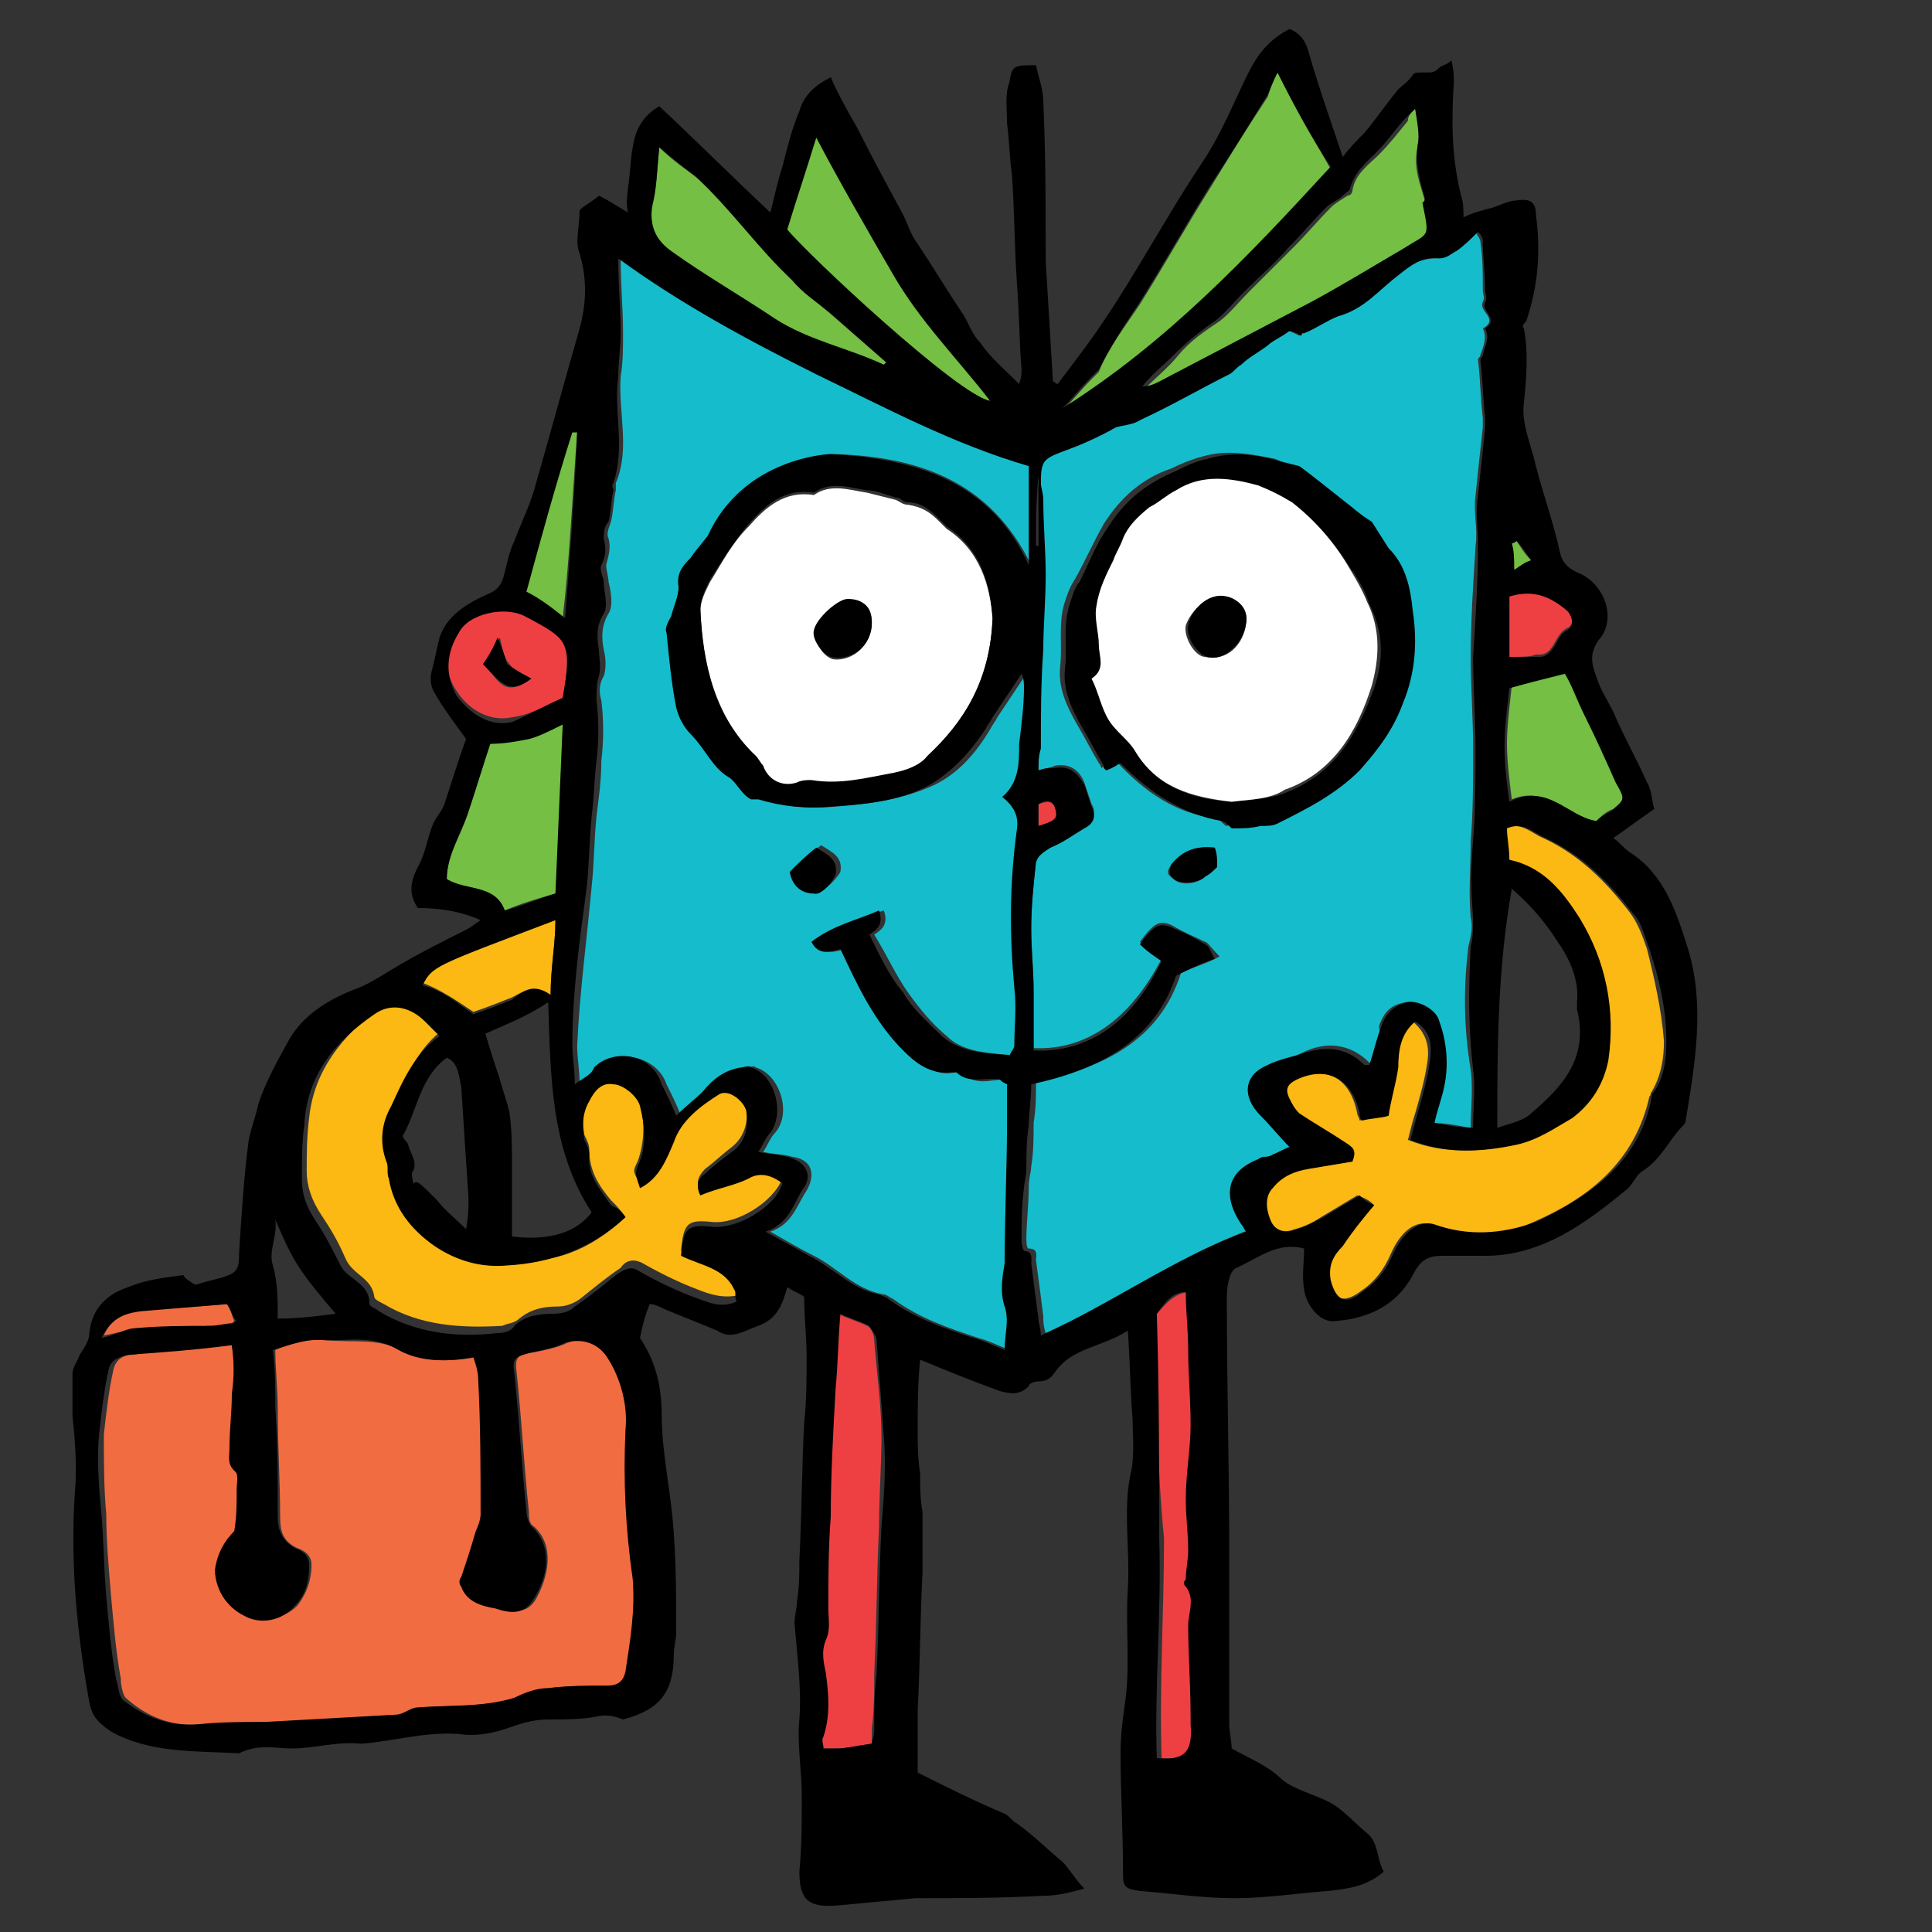
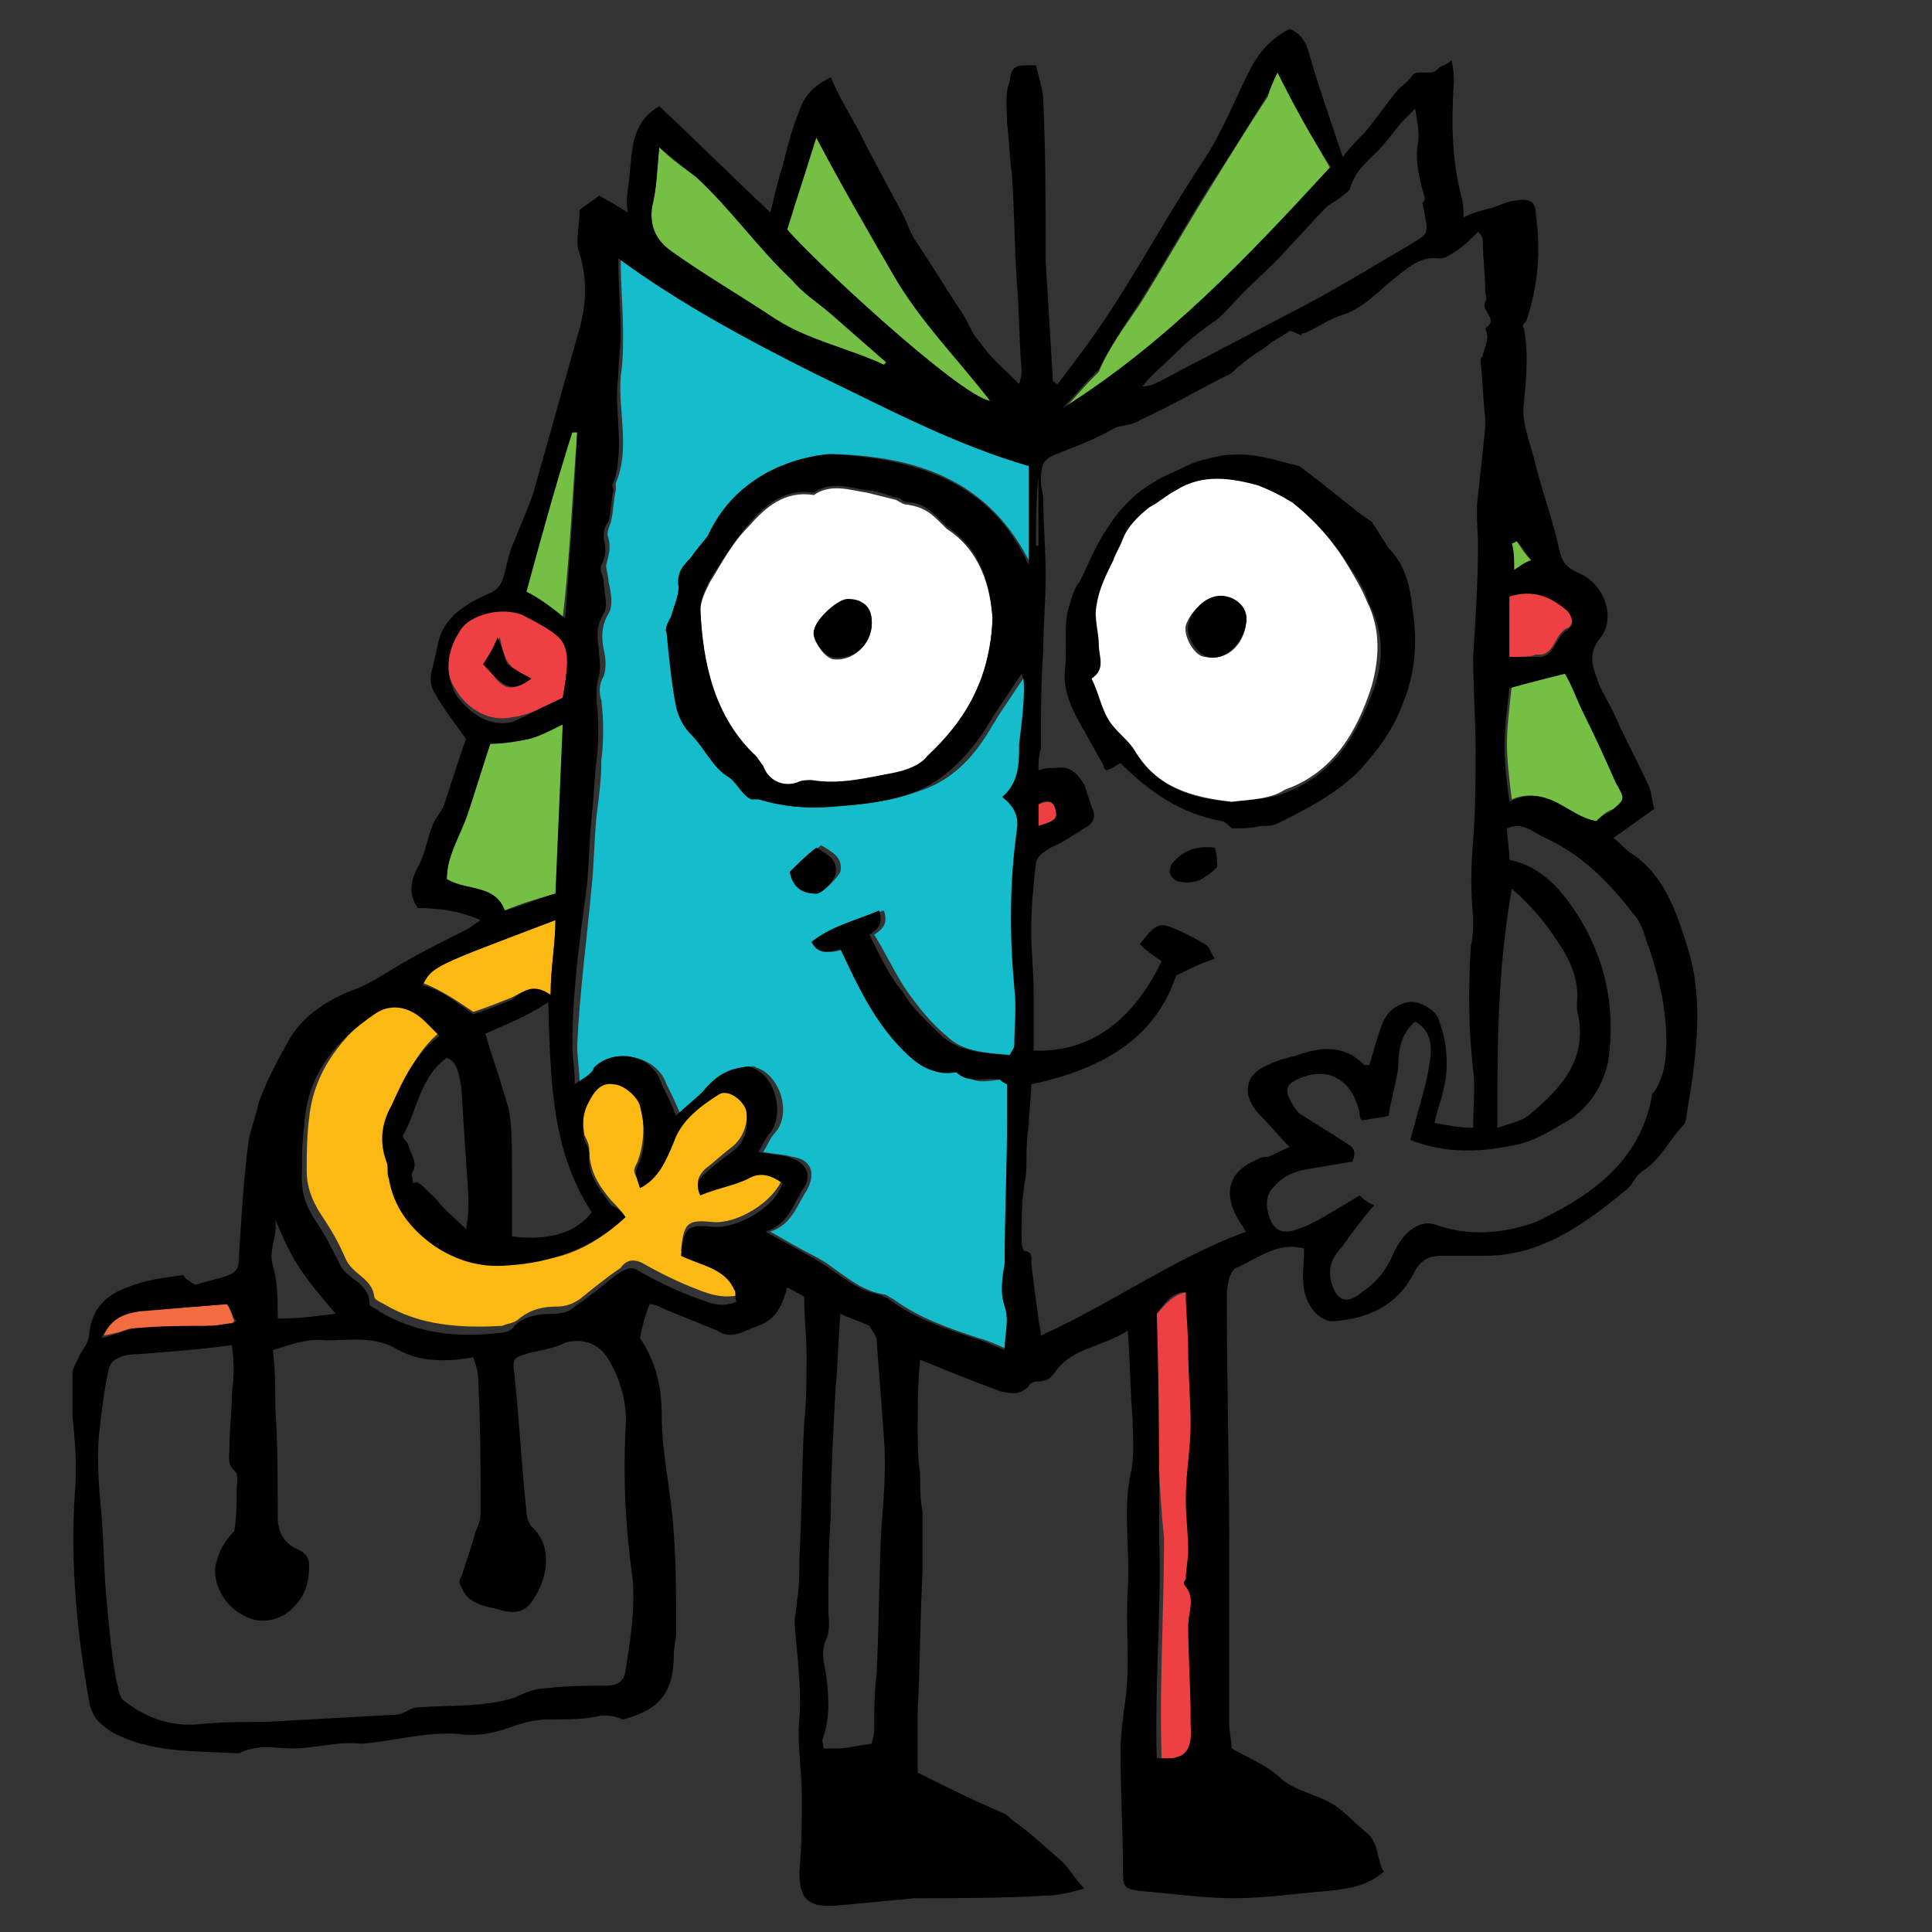
<svg xmlns="http://www.w3.org/2000/svg" version="1.1" id="Layer_1" x="0px" y="0px" viewBox="0 0 80 80" style="enable-background:new 0 0 80 80;" xml:space="preserve">
  <rect x="0" y="0" width="80" height="80" fill="#333333" stroke="none" />
  <style type="text/css">
	.st0{fill:#15BDCC;}
	.st1{fill:#F26C42;}
	.st2{fill:#FFFFFF;}
	.st3{fill:#FCB813;}
	.st4{fill:#74BF44;}
	.st5{fill:#EE4043;}
</style>
  <g>
-     <path class="st0" d="M43,31.9c0-0.3,0-0.6,0-0.9c0.1-1.4,0.1-2.7,0.1-4.1c0.1-1.1,0.1-2.1,0.1-3.1c0-1-0.1-2.1-0.1-3.1   c0-0.2-0.1-0.4-0.1-0.7c0-0.9,0.2-1.1,0.9-1.3c0.8-0.2,1.5-0.6,2.2-1c0.3-0.2,0.7-0.2,1-0.3c1.2-0.6,2.4-1.2,3.7-1.9   c0.2-0.1,0.3-0.2,0.5-0.4c0.4-0.3,0.8-0.5,1.1-0.8c0.3-0.2,0.6-0.4,0.9-0.6c0.1,0,0.3,0.1,0.5,0.2c0,0,0.1,0,0.1-0.1   c0.4-0.2,0.9-0.6,1.4-0.7c1.1-0.3,1.7-1.1,2.5-1.7c0.4-0.4,1-0.7,1.7-0.7c0.2,0,0.4-0.2,0.7-0.3c0.3-0.2,0.6-0.5,0.9-0.8   c0.1,0.2,0.2,0.3,0.2,0.4c0.1,0.7,0.1,1.3,0.1,2c0,0.2,0.1,0.3,0,0.5c-0.2,0.4,0.7,0.7,0,1.1c0.2,0.4,0,0.8-0.1,1.1   c0,0.1-0.1,0.1-0.1,0.2c0.1,0.8,0.1,1.6,0.2,2.4c0,0.1,0,0.3,0,0.4c-0.1,0.9-0.2,1.8-0.3,2.8c-0.1,0.7,0.1,1.4,0,2.1   c-0.1,1.6-0.2,3.1-0.2,4.6c0,1.3,0.1,2.6,0.1,3.8c0,1.3,0,2.6-0.1,3.8c0,1.1-0.1,2.1,0,3.2c0.1,0.4,0,0.8-0.1,1.2   c-0.2,1.7-0.2,3.3,0.1,5.1c0.1,0.8,0,1.6,0,2.4c-0.6-0.1-1-0.2-1.6-0.2c0.2-0.6,0.3-1,0.4-1.5c0.2-0.9,0.2-1.8-0.2-2.7   c-0.2-0.5-0.9-0.9-1.3-0.8c-0.6,0.1-0.9,0.4-1.1,1C57.2,43,57,43.5,56.9,44c-0.1,0-0.1,0-0.2,0c-0.8-0.8-1.8-0.9-2.8-0.4   c-0.4,0.2-0.8,0.3-1.2,0.4c-1,0.4-1.2,1.3-0.3,2.1c0.4,0.4,0.8,0.8,1.2,1.3c-0.3,0.1-0.6,0.3-0.9,0.4c-0.1,0.1-0.3,0.1-0.4,0.1   c-1.3,0.6-1.6,1.6-0.7,2.7c0.1,0.1,0.1,0.2,0.2,0.3c-3,1.1-5.6,3-8.5,4.3c-0.1-0.3-0.1-0.5-0.1-0.7c-0.1-0.8-0.2-1.6-0.3-2.3   c0-0.2,0.1-0.5-0.3-0.5c-0.1,0-0.1-0.3-0.1-0.4c0-0.7,0.1-1.4,0.1-2.2c0-0.3,0.1-0.6,0.1-0.8c0.1-0.6,0.1-1.2,0.1-1.8   c0.1-0.6,0.1-1.2,0.1-1.7c2.8-0.6,5.1-1.7,6-4.5c0.6-0.3,1.1-0.4,1.6-0.7C50.1,39.2,50,39,49.9,39c-0.4-0.2-0.9-0.4-1.4-0.7   c-0.5-0.2-0.7-0.1-1.3,0.7c0.3,0.2,0.6,0.4,0.9,0.7c-1.3,2.5-3.1,3.8-5.3,3.7c0-0.8,0-1.6,0-2.4c0-0.9-0.1-1.7-0.1-2.6   c0-0.9,0.1-1.8,0.2-2.8c0-0.3,0.3-0.5,0.6-0.6c0.5-0.3,0.9-0.6,1.4-0.8c0.4-0.2,0.5-0.6,0.3-0.9c-0.1-0.3-0.2-0.6-0.3-0.9   c-0.2-0.5-0.6-0.8-1.2-0.7C43.5,31.8,43.3,31.8,43,31.9z M57.4,22.8c-0.6-0.9-2.7-3-4.6-3.8c-1-0.2-2-0.4-3-0.1   c-0.4,0.1-0.9,0.3-1.3,0.5c-1.2,0.4-2.1,1.2-2.8,2.3c-0.4,0.7-0.8,1.6-1.2,2.3c-0.2,0.3-0.3,0.6-0.4,0.9c-0.3,0.9-0.1,1.8-0.2,2.7   s0.3,1.7,0.7,2.4c0.3,0.5,0.6,1.1,0.9,1.6c0.1,0.1,0.1,0.2,0.1,0.2c0.2-0.1,0.4-0.2,0.6-0.3c1.2,1.3,2.5,2.2,4.2,2.4   c0.2,0.1,0.3,0.3,0.4,0.3c0.4-0.1,0.8-0.1,1.2-0.1c0.2,0,0.5,0,0.7-0.1c1.3-0.5,2.4-1.1,3.4-2.2c0.8-0.8,1.4-1.8,1.8-2.8   c0.5-1.2,0.7-2.6,0.4-3.8C58.3,24.4,58.1,23.4,57.4,22.8z M50.3,35.1c-0.8-0.1-1.4,0.2-1.8,0.7c-0.2,0.3-0.2,0.4,0.1,0.6   c0.3,0.3,1,0.2,1.3-0.1c0.2-0.2,0.3-0.3,0.5-0.4C50.4,35.6,50.4,35.3,50.3,35.1z" />
    <path class="st0" d="M29.3,22.2c-0.2,0.3-0.5,0.6-0.7,0.9c-0.3,0.4-0.6,0.7-0.5,1.2c0,0.4-0.2,0.8-0.3,1.2c0.1,0.1,0,0.4,0,0.6   c0.1,1.1,0.3,2.1,0.4,3.1c0.1,0.4,0.3,0.9,0.6,1.1c0.6,0.5,0.8,1.3,1.6,1.8c0.3,0.2,0.5,0.7,0.9,0.9c0.2,0,0.2,0,0.3,0.1   c0.9,0.3,2,0.4,3,0.3c1.4-0.1,2.8-0.3,4.1-0.9c1-0.5,1.7-1.3,2.3-2.3c0.1-0.2,0.2-0.3,0.3-0.5c0.4-0.6,0.8-1.2,1.2-1.8   c0,0.2,0.1,0.4,0.1,0.6c-0.1,0.8-0.1,1.6-0.2,2.3c-0.1,0.8,0,1.6-0.7,2.2c0.6,0.4,0.7,0.9,0.6,1.4c-0.3,2.2-0.3,4.3-0.1,6.5   c0.1,0.8,0.1,1.6,0,2.4c0,0.1-0.1,0.3-0.2,0.4c-1-0.1-2.1-0.1-2.8-0.8c-0.6-0.5-1.1-1.1-1.6-1.8c-0.5-0.7-0.9-1.6-1.4-2.4   c0.3-0.2,0.6-0.4,0.4-1c-1,0.3-2,0.7-2.8,1.3c0.3,0.6,0.8,0.4,1.2,0.3c0.7,1.6,1.4,3,2.6,4.2c0.6,0.6,1.1,1.1,2,0.9   c0.1,0,0.2-0.1,0.2,0c0.6,0.6,1.2,0.3,1.8,0.3c0.1,0,0.2,0.1,0.3,0.2c0,0.4,0,0.9,0,1.4c0,2-0.1,4-0.1,6c0,0.6-0.1,1.3,0,1.8   c0.2,0.6,0.1,1.1,0,1.8c-0.5-0.2-0.9-0.4-1.3-0.5c-1.2-0.4-2.4-0.8-3.5-1.6c-0.2-0.1-0.3-0.2-0.4-0.2c-1.2-0.2-1.9-1.1-2.9-1.6   c-0.6-0.3-1.1-0.6-1.8-1c0.9-0.3,1.1-1.1,1.5-1.7c0.4-0.7,0.2-1.3-0.6-1.4c-0.3-0.1-0.7-0.1-1.2-0.2c0.2-0.3,0.3-0.6,0.5-0.8   c0.7-0.8,0.2-2.4-0.8-2.7c-0.1-0.1-0.3,0-0.4,0c-0.7,0.1-1.2,0.6-1.6,1c-0.3,0.3-0.7,0.6-1.1,1c-0.2-0.5-0.4-0.9-0.6-1.3   c-0.4-1.2-2.1-1.5-2.8-0.7c-0.2,0.2-0.5,0.4-0.8,0.7c0-0.6-0.1-1.1-0.1-1.6c0.1-2.2,0.4-4.4,0.6-6.6c0.1-0.9,0.1-1.9,0.2-2.9   c0.1-0.8,0.2-1.5,0.2-2.3c0.1-0.8,0.1-1.7,0-2.5c-0.1-0.3-0.1-0.7,0.1-1c0.1-0.3,0.1-0.7,0-1.1c-0.1-0.5-0.1-1,0.2-1.5   c0.2-0.3,0.1-0.9,0-1.3c0-0.2-0.1-0.5-0.1-0.7c0.1-0.4,0.2-0.7,0.1-1.1c-0.1-0.2,0-0.4,0.1-0.7c0.1-0.4,0.1-0.9,0.2-1.3   c0-0.1,0-0.2,0-0.3c0.6-1.4,0.1-2.9,0.2-4.4c0.1-0.6,0.1-1.2,0.1-1.8c0-1-0.1-2-0.1-3.1c2.6,1.9,5.3,3.4,8.2,4.8   c2.8,1.4,5.7,2.8,8.8,3.8c0,1.3,0,2.7,0,4.1c-1.7-3.5-4.7-4.5-8.2-4.6 M32.9,36c0.1,0.7,0.5,0.9,1,0.9c0.3,0,0.8-0.6,0.9-0.8   c0.1-0.6-0.3-0.8-0.8-1.1C33.6,35.3,33.2,35.7,32.9,36z" />
-     <path class="st1" d="M9.6,55.7c0.1,0.7,0.1,1.4,0.1,2.1c0,0.8-0.1,1.5-0.1,2.3c0,0.3-0.1,0.6,0.2,0.9c0.2,0.2,0.1,0.6,0.1,0.8   c0,0.6-0.1,1.1-0.1,1.7C9.4,63.8,9,64.3,9,65c-0.1,0.8,0.3,1.5,1.2,1.9c0.7,0.3,1.6,0.1,2.1-0.4c0.4-0.5,0.6-1.1,0.6-1.7   c0-0.4-0.3-0.6-0.6-0.7c-0.6-0.3-0.7-0.7-0.7-1.3c0-1.5-0.1-2.9-0.1-4.5c0-0.8-0.1-1.6-0.1-2.4c0.7-0.3,1.4-0.5,2.2-0.4   c1,0.1,2-0.1,3,0.4c0.9,0.5,2,0.5,3.1,0.3c0.1,0.3,0.2,0.7,0.2,0.9c0.1,1.8,0.1,3.7,0.1,5.6c0,0.2-0.1,0.5-0.2,0.7   c-0.2,0.6-0.4,1.2-0.6,1.9c-0.1,0.1-0.1,0.3,0,0.4c0.2,0.7,0.8,0.8,1.4,0.9c0.6,0.1,1.2,0.3,1.6-0.4c0.5-0.9,0.8-2.2-0.1-3   c-0.2-0.1-0.2-0.4-0.2-0.6c-0.2-1.9-0.3-3.8-0.5-5.7c-0.1-0.7,0-0.8,0.7-0.9c0.5-0.1,1-0.2,1.4-0.4c0.8-0.3,1.4-0.1,1.8,0.7   c0.5,0.9,0.7,1.9,0.7,2.9c-0.1,2.1,0.1,4.1,0.3,6.2c0.2,1.3,0,2.6-0.3,3.8c-0.1,0.4-0.4,0.6-0.8,0.6c-0.8,0-1.6,0-2.4,0.1   c-0.4,0.1-0.9,0.3-1.4,0.4c-1.3,0.4-2.6,0.3-4,0.4c-0.4,0.1-0.6,0.3-0.9,0.3c-1.8,0.1-3.6,0.3-5.4,0.3c-0.9,0.1-1.9,0.1-2.8,0.1   c-1.2,0.1-2.2-0.3-3.1-1.1C5.1,70.2,5,69.8,5,69.5c-0.2-1.1-0.3-2.3-0.4-3.4c-0.1-1.2-0.2-2.3-0.2-3.4c-0.1-1.1-0.1-2.2-0.1-3.3   c0.1-0.9,0.2-1.8,0.4-2.7c0.1-0.4,0.4-0.6,0.8-0.6C6.7,55.9,8.1,55.8,9.6,55.7z" />
    <path class="st2" d="M41.1,25.6c-0.1,2.6-1.2,4.3-2.7,5.8c-0.3,0.3-0.9,0.6-1.4,0.7c-1.1,0.2-2.3,0.6-3.4,0.3   c-0.2,0-0.4,0.1-0.6,0.1c-0.6,0.2-1.2-0.1-1.4-0.7c-0.1-0.2-0.2-0.3-0.3-0.4c-1.7-1.7-2.2-3.8-2.3-6.1c0-0.4,0.2-0.8,0.4-1.2   c0.5-0.8,0.9-1.6,1.6-2.3c0.7-0.8,1.5-1.5,2.7-1.3c0.7-0.5,1.5-0.2,2.2-0.1c0.4,0.1,0.8,0.2,1.2,0.3c0.2,0.1,0.3,0.2,0.5,0.2   c0.6,0.1,0.9,0.3,1.3,0.7c0.1,0.1,0.2,0.2,0.3,0.3C40.6,22.8,41,24.3,41.1,25.6z M36.1,25.8c0-0.7-0.3-0.9-0.9-0.9   c-0.5,0-1.4,0.8-1.4,1.3c-0.1,0.4,0.3,1,0.7,1.1C35.3,27.4,36.1,26.7,36.1,25.8z" />
    <path class="st3" d="M25.9,50.4c-0.2-0.3-0.4-0.5-0.6-0.7c-0.5-0.6-0.9-1.2-0.9-2.1c0-0.2-0.1-0.4-0.2-0.6   c-0.1-0.6-0.1-1.1,0.2-1.6c0.2-0.3,0.5-0.7,1-0.7c0.4,0.1,1,0.5,1.1,0.9c0.2,0.8,0.2,1.7-0.1,2.5c-0.2,0.4-0.2,0.4,0.1,0.9   c0.8-0.4,1.1-1.2,1.4-1.9c0.4-0.9,1.2-1.5,1.9-2c0.4-0.2,1,0.2,1.1,0.7c0.1,0.7-0.1,1.3-0.6,1.7c-0.4,0.3-0.7,0.6-1.1,0.9   c-0.3,0.3-0.4,0.6-0.2,0.9c0.7-0.2,1.4-0.4,2-0.7c0.6-0.3,1-0.1,1.4,0.2c-0.4,1-1.9,1.9-2.9,1.8c-1-0.1-1.2,0-1.3,1.2   c0.8,0.3,1.8,0.4,2.4,1.3c0.1,0.1,0.1,0.3,0.1,0.5c-0.7,0.2-1.3,0-1.8-0.2c-0.8-0.3-1.6-0.7-2.3-1.1c-0.4-0.2-0.7-0.1-0.9,0.2   c-0.6,0.4-1.2,0.9-1.7,1.3c-0.3,0.2-0.6,0.3-0.9,0.3c-0.6,0-1.1,0.1-1.6,0.5c-0.2,0.2-0.5,0.2-0.7,0.3c-1.7,0.1-3.4,0-4.9-0.9   c-0.2-0.1-0.4-0.2-0.4-0.3c-0.1-0.8-0.9-0.9-1.2-1.6s-0.6-1.2-1-1.8c-0.4-0.6-0.6-1.2-0.6-1.8c0-0.7,0-1.4,0.1-2.2   c0.2-2,1.4-3.4,2.9-4.6c0.6-0.4,1.5-0.3,2.1,0.3c0.2,0.2,0.3,0.4,0.6,0.6c-1,0.7-1.5,1.8-2,2.9c-0.3,0.8-0.5,1.6-0.2,2.3   c0.1,0.2,0.1,0.4,0.1,0.7c0.2,1.3,0.9,2.2,1.9,2.8c0.9,0.6,1.9,0.9,3,0.8C22.8,52.4,24.4,51.8,25.9,50.4z" />
-     <path class="st3" d="M56.9,49.9c-0.2-0.2-0.4-0.3-0.7-0.4c-0.5,0.3-1,0.6-1.5,0.9c-0.3,0.2-0.7,0.4-1.1,0.5c-0.5,0.2-0.8,0-1.1-0.4   c-0.3-0.4-0.2-0.9,0.1-1.3c0.4-0.4,0.9-0.7,1.5-0.8c0.6-0.1,1.2-0.2,1.8-0.3c0.2-0.4-0.1-0.6-0.3-0.8c-0.7-0.4-1.3-0.8-1.9-1.2   c-0.2-0.1-0.3-0.3-0.4-0.6c-0.2-0.4-0.1-0.7,0.3-0.8c1.3-0.6,2.3-0.1,2.6,1.4c0,0.1,0.1,0.2,0.1,0.3c0.3-0.1,0.7-0.1,1.1-0.2   c0.2-0.6,0.3-1.3,0.4-2c0.1-0.7,0.1-1.4,0.7-1.9c0.6,0.5,0.7,1.1,0.6,1.7c-0.1,0.7-0.3,1.4-0.5,2.1c-0.1,0.3-0.2,0.7-0.3,1.1   c1.5,0.6,2.9,0.5,4.4,0.2c0.9-0.2,1.6-0.7,2.3-1.1c0.8-0.5,1.3-1.4,1.5-2.4c0.4-2.1,0-4.1-1.2-5.9c-0.7-1.1-1.4-2.1-2.9-2.4   c0-0.4-0.1-0.8-0.1-1.3c0.7-0.3,1.1,0.2,1.6,0.4c1.5,0.7,2.6,1.8,3.6,3.1c0.3,0.4,0.5,0.9,0.7,1.5c0.3,1.2,0.6,2.5,0.7,3.8   c0,0.7-0.1,1.4-0.5,2.1c-0.1,0.1,0,0.1-0.1,0.2c-0.6,2.7-2.5,4.2-4.8,5.2c-1.3,0.6-2.7,0.6-4.2,0.1c-0.7-0.2-1.3,0.3-1.7,1.2   c-0.3,0.7-0.7,1.2-1.3,1.6c-0.7,0.5-1.1,0.3-1.3-0.5c-0.1-0.6,0.1-1,0.4-1.4C56,51,56.4,50.5,56.9,49.9z" />
    <path class="st4" d="M52.9,3c0.7,1.4,1.4,2.6,2.2,4c-3.3,3.7-6.7,7.3-11.1,10c0.4-0.4,0.8-0.9,1.2-1.3c0.1-0.1,0.2-0.2,0.3-0.3   c0.4-1,1.1-1.9,1.7-2.8c1-1.6,1.9-3.2,2.9-4.8c0.8-1.3,1.6-2.6,2.4-3.8C52.6,3.7,52.6,3.5,52.9,3z" />
-     <path class="st5" d="M36.1,72.2c-0.6,0.1-1.1,0.2-1.5,0.2c-0.2,0-0.4,0-0.6,0c0-0.2-0.1-0.3,0-0.5c0.3-0.8,0.2-1.7,0.1-2.6   c-0.1-0.4-0.1-0.9,0-1.4c0.1-0.4,0-0.8,0.1-1.3c0.1-1.3,0.1-2.6,0.1-3.8c0.1-1.8,0.1-3.6,0.2-5.3c0.1-1,0.1-2,0.2-3.1   c0.4,0.2,0.8,0.3,1.2,0.5c0.2,0.1,0.3,0.4,0.3,0.6c0.1,1.3,0.3,2.7,0.3,4c0,1.2-0.1,2.4-0.1,3.7c-0.1,2.1-0.1,4.1-0.2,6.1   c0,0.8,0,1.5-0.1,2.3C36.1,71.8,36.1,72.1,36.1,72.2z" />
-     <path class="st4" d="M58.6,4.5c0.1,0.7,0.2,1.2,0.1,1.6c-0.2,0.8,0.1,1.5,0.3,2.2c0,0.1,0.1,0.1,0.1,0.2c0.3,1.5,0.4,1.2-0.8,1.9   c-1.3,0.7-2.6,1.6-3.8,2.2c-2.1,1.1-4.2,2.2-6.3,3.3C47.9,16,47.7,16,47.5,16c0.4-0.4,0.9-0.8,1.3-1.3c0.5-0.6,1.1-1,1.7-1.4   c0.4-0.3,0.8-0.8,1.2-1.2c0.6-0.6,1.3-1.3,1.9-1.9c0.5-0.5,1-1.1,1.5-1.6c0.2-0.2,0.4-0.3,0.7-0.5C55.9,8.1,56,8,56,7.9   c0.1-0.7,0.7-1.1,1.1-1.5c0.4-0.4,0.8-0.9,1.2-1.4C58.3,4.8,58.4,4.7,58.6,4.5z" />
    <path class="st5" d="M47.9,54.4c0.3-0.3,0.7-0.9,1.4-0.9c0,0.8,0,1.6,0.1,2.4c0.1,1.1,0.1,2.1,0.1,3.1c0,1.1-0.1,2.1-0.2,3.1   c0,0.7,0.1,1.4,0.1,2.1c0,0.4-0.1,0.8-0.1,1.2c0,0.1-0.1,0.3,0,0.3c0.4,0.5,0.1,1.1,0.1,1.6c0,1.3,0,2.6,0.1,3.8c0,0.1,0,0.2,0,0.3   c0.1,1.2-0.3,1.5-1.4,1.4c-0.1-3,0.1-6.1,0.1-9.1C47.9,60.7,47.9,57.6,47.9,54.4z" />
    <path class="st4" d="M23,37c-0.7,0.2-1.4,0.4-2.1,0.7c-0.4-1.1-1.6-0.8-2.4-1.3c0-1,0.6-1.8,0.9-2.8c0.3-0.9,0.6-1.9,0.9-2.8   c0.5-0.1,1.1-0.1,1.6-0.2c0.4-0.1,0.9-0.4,1.4-0.6C23.3,32.3,23.2,34.6,23,37z" />
    <path class="st4" d="M27.3,6.1c0.6,0.6,1.1,0.9,1.6,1.3c1.4,1.3,2.6,2.9,4,4.3c0.5,0.4,1,0.9,1.5,1.3c0.8,0.7,1.6,1.4,2.4,2.1   c-0.1,0.1-0.1,0.1-0.1,0.1c-1.4-0.7-3.1-1-4.5-1.9c-1.4-0.9-2.9-1.8-4.3-2.8C27.1,10,26.9,9.4,27,8.6C27.2,7.8,27.2,7.1,27.3,6.1z" />
    <path class="st4" d="M41,16.6c-1.3-0.2-7.6-6.1-8.5-7.1C33,8.2,33.4,7,33.8,5.6c1.1,1.9,2.2,3.8,3.2,5.7   C38.1,13.3,39.7,14.8,41,16.6z" />
    <path class="st4" d="M66.1,34c-1.2-0.2-2.1-1.5-3.5-0.9c-0.1-0.8-0.2-1.6-0.2-2.3c0-0.7,0.1-1.5,0.2-2.4c0.7-0.2,1.4-0.3,2.3-0.6   c0.3,0.6,0.5,1.2,0.8,1.7c0.4,0.9,0.8,1.8,1.3,2.8c0.3,0.7,0.4,0.7-0.2,1.2C66.5,33.6,66.3,33.8,66.1,34z" />
    <path class="st5" d="M23.3,28.9c-0.7,0.3-1.3,0.7-2.1,0.8c-0.9,0.2-1.8-0.3-2.3-1.1c-0.6-0.9-0.4-1.7,0.1-2.6   c0.4-0.8,1.9-1.1,2.7-0.7C23.5,26.4,23.7,26.6,23.3,28.9z M22,28.1c-0.3-0.2-0.7-0.3-0.9-0.6c-0.2-0.2-0.3-0.6-0.4-1.1   c-0.3,0.4-0.4,0.8-0.6,1.1C20.8,28.6,21.1,28.7,22,28.1z" />
    <path class="st3" d="M22.8,41.2c-0.7-0.5-1.2-0.1-1.6,0.1c-0.5,0.2-1,0.4-1.6,0.6c-0.6-0.4-1.3-0.9-2.1-1.2C17.9,40,18,40,23,38.1   C23,39.1,22.8,40,22.8,41.2z" />
    <path class="st4" d="M23.9,17.9c-0.2,2.6-0.3,5.1-0.6,7.7c-0.6-0.3-1.1-0.7-1.6-1.1c0.7-2.2,1.3-4.4,1.9-6.6   C23.8,17.9,23.9,17.9,23.9,17.9z" />
    <path class="st5" d="M62.5,27.2c0-0.9,0-1.7,0-2.6c1-0.3,1.8-0.1,2.4,0.6c0.1,0.1,0.2,0.3,0.2,0.5c0,0.1-0.1,0.3-0.2,0.3   c-0.6,0.3-0.5,1.2-1.3,1.1C63.4,27.2,63,27.2,62.5,27.2z" />
    <path class="st1" d="M9.4,54c0.2,0.3,0.2,0.5,0.3,0.7c-0.1,0.1-0.1,0.1-0.2,0.1c-0.3,0.1-0.6,0.1-0.9,0.1C7.6,55,6.6,55,5.6,55   c-0.4,0.1-0.8,0.2-1.3,0.3c0.3-0.7,0.9-1,1.6-1.1C7,54.2,8.2,54.1,9.4,54z" />
    <path class="st5" d="M43,34.2c0-0.3,0-0.6,0-0.9c0.3-0.1,0.6-0.2,0.7,0.2C43.9,33.8,43.7,34,43,34.2z" />
    <path class="st4" d="M62.8,22.4c0.2,0.3,0.3,0.5,0.6,0.8c-0.2,0.1-0.3,0.2-0.7,0.4c-0.1-0.4-0.1-0.8-0.1-1.1   C62.7,22.4,62.8,22.4,62.8,22.4z" />
    <path d="M53.8,19.3c0.3,0.2,1.8,1.4,1.8,1.4c0.4,0.3,0.7,0.6,1.2,0.9l0.7,1.1c0.7,0.7,0.9,1.6,1,2.6c0.2,1.3,0.1,2.6-0.4,3.8   c-0.4,1.1-1,1.9-1.8,2.8c-1,1-2.2,1.6-3.4,2.2c-0.2,0.1-0.4,0.1-0.7,0.1c-0.4,0.1-0.7,0.1-1.2,0.1c-0.1-0.1-0.3-0.3-0.4-0.3   c-1.7-0.3-3-1.2-4.2-2.4c-0.2,0.1-0.3,0.2-0.6,0.3c-0.1-0.1-0.1-0.1-0.1-0.2c-0.3-0.5-0.6-1.1-0.9-1.6c-0.4-0.7-0.8-1.5-0.7-2.4   c0.1-0.9-0.1-1.8,0.2-2.7c0.1-0.3,0.2-0.7,0.4-0.9c0.4-0.8,0.7-1.6,1.2-2.3c0.7-1.1,1.6-1.8,2.8-2.3c0.4-0.2,0.8-0.4,1.3-0.5   c1-0.3,2-0.2,3,0.1L53.8,19.3z M51,33.2c0.8-0.1,1.6-0.1,2.3-0.4c2-0.8,2.9-2.4,3.6-4.3c0.4-1.2,0.4-2.3-0.2-3.5   c-0.2-0.6-0.5-1.1-0.8-1.5c-0.6-1-1.4-1.9-2.3-2.6c-0.4-0.3-0.9-0.6-1.4-0.7c-1.2-0.4-2.3-0.6-3.4,0.2c-0.4,0.2-0.7,0.5-1.1,0.7   c-0.5,0.3-0.8,0.7-1.1,1.3c-0.2,0.3-0.3,0.6-0.4,0.9c-0.3,0.7-0.6,1.3-0.7,1.9c-0.1,0.5,0.1,1.1,0.1,1.6c0,0.5,0.2,1.1-0.3,1.4   c0.2,0.6,0.3,1.2,0.7,1.7c0.3,0.5,0.8,0.8,1.1,1.3C47.9,32.6,49.4,33.1,51,33.2z" />
    <path d="M50.3,35.1c0.1,0.3,0.1,0.6,0.1,0.8c-0.2,0.2-0.3,0.3-0.5,0.4c-0.3,0.3-1.1,0.3-1.3,0.1c-0.2-0.2-0.2-0.3-0.1-0.6   C48.9,35.3,49.4,35,50.3,35.1z" />
    <path d="M32.7,36.1c0.3-0.3,0.7-0.7,1.1-1c0.5,0.3,0.9,0.5,0.8,1.1c-0.1,0.3-0.6,0.9-0.9,0.8C33.2,37,32.8,36.7,32.7,36.1z" />
    <path d="M36.1,25.8c0,0.9-0.8,1.6-1.7,1.4c-0.3-0.1-0.8-0.7-0.7-1.1c0.1-0.5,1-1.3,1.4-1.3C35.8,24.8,36.1,25.2,36.1,25.8z" />
    <path d="M22,28.1c-0.8,0.6-1.1,0.4-2-0.6c0.2-0.3,0.4-0.6,0.6-1.1c0.2,0.4,0.3,0.8,0.4,1.1C21.3,27.7,21.6,27.9,22,28.1z" />
    <path class="st2" d="M51,33.2c-1.7-0.2-3.1-0.6-4-2.1c-0.3-0.5-0.8-0.8-1.1-1.3c-0.3-0.5-0.4-1.1-0.7-1.7c0.6-0.4,0.3-0.9,0.3-1.4   c0-0.5-0.2-1.1-0.1-1.6c0.1-0.7,0.4-1.3,0.7-1.9c0.1-0.3,0.3-0.6,0.4-0.9c0.2-0.5,0.6-0.9,1.1-1.3c0.4-0.2,0.7-0.5,1.1-0.7   c1.1-0.7,2.3-0.5,3.4-0.2c0.5,0.2,0.9,0.4,1.4,0.7c0.9,0.7,1.7,1.6,2.3,2.6c0.3,0.5,0.6,1,0.8,1.5c0.6,1.2,0.5,2.4,0.2,3.5   c-0.6,1.9-1.6,3.6-3.6,4.3C52.6,33.1,51.8,33.1,51,33.2z M51.6,25.8c0.1-0.6-0.3-1-0.9-1.1c-0.7-0.1-1.4,0.6-1.6,1.2   c-0.1,0.5,0.4,1.3,0.8,1.3C50.8,27.4,51.5,26.7,51.6,25.8z" />
    <path d="M51.6,25.8c-0.1,0.8-0.9,1.6-1.6,1.4c-0.4-0.1-0.9-0.8-0.8-1.3c0.1-0.6,0.8-1.4,1.6-1.2C51.3,24.8,51.7,25.3,51.6,25.8z" />
  </g>
  <path d="M8.1,53.2c0.3-0.1,0.7-0.2,1.1-0.3c0.6-0.2,0.7-0.3,0.7-1c0.1-1.6,0.2-3.2,0.4-4.7c0.1-0.5,0.3-1,0.4-1.5  c0.3-0.9,0.8-1.8,1.3-2.7c0.6-1,1.6-1.6,2.6-2c0.6-0.2,1.2-0.6,1.7-0.9c1-0.6,2-1.1,3-1.6c0.2-0.1,0.3-0.2,0.6-0.4  c-0.9-0.4-1.8-0.5-2.6-0.5c-0.4-0.6-0.3-1.1,0-1.7c0.3-0.5,0.4-1.2,0.6-1.7c0.1-0.3,0.4-0.6,0.5-0.9c0.3-0.9,0.6-1.9,0.9-2.7  c-0.5-0.7-0.9-1.2-1.3-1.9c-0.2-0.3-0.2-0.7-0.1-1c0.1-0.4,0.2-0.9,0.3-1.3c0.3-0.9,1.1-1.4,2-1.8c0.5-0.2,0.6-0.5,0.7-0.9  c0.1-0.4,0.2-0.9,0.4-1.3c0.3-0.8,0.7-1.6,0.9-2.4c0.6-2.1,1.2-4.3,1.8-6.4c0.3-1.1,0.3-2.1,0-3.1c-0.2-0.5,0-1.1,0-1.8  c0.2-0.2,0.6-0.4,0.8-0.6c0.4,0.2,0.7,0.4,1.2,0.7C25.9,8.3,26,8,26,7.8c0.1-0.6,0.1-1.2,0.2-1.7c0.1-0.7,0.4-1.3,1.1-1.7  c1.5,1.4,3,2.9,4.6,4.4c0.2-0.8,0.3-1.3,0.5-1.9c0.2-0.8,0.4-1.6,0.7-2.3c0.2-0.7,0.7-1.1,1.3-1.4c0.3,0.7,0.7,1.4,1.1,2.1  c0.6,1.2,1.2,2.3,1.9,3.6c0.2,0.4,0.3,0.8,0.6,1.2c0.6,0.9,1.2,1.9,1.8,2.8c0.3,0.4,0.4,0.9,0.8,1.3c0.4,0.6,1,1.1,1.6,1.7  c0.1-0.3,0.1-0.4,0.1-0.6c-0.1-1.2-0.1-2.5-0.2-3.7C42,10,42,8.6,41.9,7.2c-0.1-0.7-0.1-1.3-0.2-2.1c0-0.6-0.1-1.2,0.1-1.7  c0.1-0.7,0.2-0.7,1.1-0.7c0.1,0.5,0.3,1,0.3,1.5c0.1,2.2,0.1,4.4,0.1,6.6c0.1,1.7,0.2,3.3,0.3,5c0.1,0,0.1,0.1,0.2,0.1  c0.3-0.4,0.6-0.8,0.9-1.2c1.9-2.5,3.3-5.3,5.1-8c0.8-1.2,1.3-2.5,1.9-3.7c0.4-0.8,0.9-1.4,1.7-1.8c0.5,0.2,0.7,0.6,0.8,1  c0.4,1.4,0.9,2.8,1.4,4.3c0.3-0.4,0.6-0.7,0.9-1c0.5-0.6,0.9-1.2,1.4-1.8c0.2-0.2,0.4-0.3,0.6-0.6C58.6,3,58.6,3,59.2,3  c0.2,0,0.3-0.1,0.4-0.2c0.1-0.1,0.3-0.1,0.5-0.3c0.1,0.4,0.1,0.7,0.1,0.9c-0.1,1.6-0.1,3.1,0.3,4.7c0.1,0.3,0.1,0.6,0.1,0.9  c0.4-0.2,0.8-0.3,1.2-0.4c0.3-0.1,0.7-0.3,1-0.3c0.6-0.1,0.8,0.1,0.8,0.6c0.2,1.5,0.1,2.9-0.4,4.4c-0.1,0.1-0.2,0.2-0.1,0.3  c0.2,1,0.1,2.1,0,3.1c-0.1,0.7,0.2,1.5,0.4,2.2c0.3,1.3,0.8,2.6,1.1,4c0.1,0.4,0.3,0.6,0.7,0.8c1.1,0.4,1.7,1.9,0.9,2.8  c-0.5,0.7-0.2,1.2,0,1.8c0.2,0.5,0.5,0.9,0.7,1.4c0.4,0.9,0.9,1.8,1.3,2.7c0.2,0.3,0.2,0.8,0.3,1.1c-0.6,0.4-1.1,0.8-1.7,1.2  c0.3,0.2,0.4,0.4,0.7,0.6c1.4,0.9,1.9,2.4,2.4,4c0.7,2.3,0.3,4.7-0.1,7.1c0,0.1-0.1,0.2-0.1,0.2c-0.6,0.6-0.9,1.4-1.7,1.9  c-0.3,0.2-0.4,0.6-0.7,0.8c-1.7,1.4-3.5,2.7-5.8,2.7C61,52,60.3,52,59.7,52c-0.6,0-0.9,0.2-1.2,0.8c-0.7,1.3-1.9,1.8-3.2,1.9  c-0.6,0.1-1.2-0.6-1.3-1.3c-0.1-0.6,0-1.1,0-1.7c-1.1-0.3-1.9,0.4-2.8,0.8c-0.3,0.1-0.4,0.8-0.4,1.2c0,3.5,0.1,7.1,0.1,10.6  c0,2.3,0,4.7,0,7.1c0,0.3,0.1,0.7,0.1,1c0.7,0.4,1.5,0.7,2.1,1.3c0.5,0.4,1.3,0.6,1.9,0.9c0.6,0.3,1.1,0.9,1.6,1.3  c0.5,0.4,0.4,1.1,0.7,1.6c-0.7,0.6-1.4,0.7-2.3,0.8c-1.3,0.1-2.6,0.3-3.9,0.3s-2.6-0.2-3.9-0.3c-0.7-0.1-0.7-0.2-0.7-0.9  c0-1.6-0.1-3.2-0.1-4.8c0-0.8,0.1-1.5,0.2-2.2c0.2-1.5,0-3,0.1-4.6c0.1-1.6-0.2-3.2,0.1-4.7c0.2-0.8,0.1-1.6,0.1-2.3  c-0.1-1.2-0.1-2.3-0.2-3.7c-1.1,0.7-2.3,0.7-3,1.7c-0.2,0.3-0.4,0.4-0.7,0.4c-0.2,0-0.4,0.1-0.4,0.2c-0.4,0.4-0.8,0.3-1.2,0.2  c-1.1-0.4-2.1-0.8-3.3-1.3c-0.1,1-0.1,1.9-0.1,2.9c0,0.6,0,1.2,0.1,1.8c0,0.5,0,1.1,0.1,1.6c0,0.8,0,1.7,0,2.5  c-0.1,1.9-0.1,3.8-0.2,5.7c0,0.8,0,1.7,0,2.6c1.2,0.6,2.4,1.2,3.6,1.7c0.2,0.1,0.3,0.3,0.5,0.4c0.7,0.5,1.3,1.1,1.9,1.6  c0.3,0.3,0.5,0.7,0.9,1.1c-0.7,0.2-1.2,0.3-1.7,0.3c-1.8,0.1-3.6,0.1-5.3,0.1c-1.1,0.1-2.1,0.2-3.2,0.3c-1.2,0.1-1.6-0.2-1.6-1.4  c0.1-1,0.1-2.1,0.1-3.1c0-1.1-0.2-2.2-0.1-3.2c0.1-1.3-0.1-2.7-0.2-4c0-0.3,0.1-0.6,0.1-0.9c0.1-0.6,0.1-1.1,0.1-1.7  c0.1-1.9,0.1-3.8,0.2-5.7c0.1-0.9,0.1-1.8,0.1-2.8c0-0.7-0.1-1.5-0.1-2.4c-0.1-0.1-0.4-0.2-0.7-0.4c-0.2,0.7-0.4,1.3-1.2,1.6  c-0.6,0.2-1.1,0.6-1.7,0.2c-0.7-0.3-1.5-0.6-2.2-0.9c-0.2-0.1-0.4-0.2-0.6-0.2c-0.2,0.5-0.3,0.9-0.4,1.4c0.6,0.9,0.9,1.9,0.9,3.2  c0,1.6,0.4,3.2,0.5,4.9c0.1,1.4,0.1,2.7,0.1,4.1c0,0.3-0.1,0.6-0.1,0.9c0,1.6-0.6,2.3-2.1,2.7C25.3,71,25,71,24.6,71.1  c-0.6,0.1-1.3,0.1-1.9,0.1c-0.7,0-1.2,0.2-1.8,0.4c-0.6,0.2-1.3,0.3-1.9,0.2c-1.4-0.1-2.7,0.3-4,0.4c-0.1,0-0.1,0-0.1,0  c-0.9-0.1-1.9,0.2-2.8,0.2c-0.7,0-1.4-0.2-2.2,0.2c-1.8-0.1-3.7,0-5.3-0.9C4,71.3,3.8,71,3.7,70.5c-0.5-2.8-0.8-5.7-0.6-8.7  c0.1-1.1,0-2.2-0.1-3.2C3,58,3,57.4,3,56.9c0-0.3,0.2-0.5,0.3-0.8c0.2-0.3,0.4-0.6,0.4-0.9c0.1-1,0.7-1.6,1.6-1.9  c0.7-0.3,1.5-0.4,2.3-0.5C7.6,52.9,7.9,53.1,8.1,53.2z M31.1,33.1c-0.4-0.2-0.6-0.7-0.9-0.9c-0.7-0.4-1-1.2-1.6-1.8  c-0.3-0.3-0.5-0.7-0.6-1.1c-0.2-1-0.3-2.1-0.4-3.1c-0.1-0.2,0.1-0.5,0.2-0.7c0.1-0.4,0.3-0.8,0.3-1.2c-0.1-0.6,0.2-0.9,0.5-1.2  c0.2-0.3,0.3-0.4,0.7-0.9c1.5-3.3,5.1-3.4,5.1-3.4c3.5,0.2,6.6,1.1,8.2,4.6c0-1.4,0-2.8,0-4.1c-3.1-0.9-5.9-2.4-8.8-3.8  c-2.8-1.4-5.6-2.9-8.2-4.8c0,1.1,0.1,2.1,0.1,3.1c0,0.6-0.1,1.2-0.1,1.8c-0.2,1.4,0.3,2.9-0.2,4.4c-0.1,0.1,0,0.2,0,0.3  c-0.1,0.4-0.1,0.9-0.2,1.3C25,21.8,25,22.1,25,22.3c0.1,0.4,0.1,0.7-0.1,1.1c-0.1,0.2,0.1,0.5,0.1,0.7c0,0.4,0.2,1,0,1.3  c-0.3,0.5-0.3,0.9-0.2,1.5c0,0.3,0.1,0.7,0,1.1c-0.1,0.3-0.1,0.6-0.1,1c0.1,0.8,0.1,1.7,0,2.5c-0.1,0.8-0.1,1.5-0.2,2.3  c-0.1,1-0.1,1.9-0.2,2.9c-0.3,2.2-0.6,4.4-0.6,6.6c0,0.5,0.1,0.9,0.1,1.6c0.4-0.3,0.7-0.4,0.8-0.7c0.8-0.8,2.4-0.6,2.8,0.7  c0.2,0.4,0.4,0.8,0.6,1.3c0.4-0.4,0.8-0.7,1.1-1c0.4-0.5,0.9-0.9,1.6-1c0.1,0,0.3-0.1,0.4,0c1,0.3,1.4,1.9,0.8,2.7  c-0.2,0.2-0.3,0.5-0.5,0.8c0.5,0.1,0.8,0.1,1.2,0.2c0.8,0.2,1.1,0.8,0.6,1.4c-0.4,0.7-0.6,1.4-1.5,1.7c0.7,0.4,1.3,0.7,1.8,1  c1,0.5,1.8,1.4,2.9,1.6c0.2,0.1,0.3,0.1,0.4,0.2c1.1,0.8,2.3,1.2,3.5,1.6c0.4,0.1,0.8,0.3,1.3,0.5c0-0.7,0.2-1.2,0-1.8  c-0.2-0.6-0.1-1.2,0-1.8c0-2,0.1-4,0.1-6c0-0.5,0-1,0-1.4c-0.2-0.1-0.2-0.1-0.3-0.2c-0.6-0.1-1.3,0.2-1.8-0.3c0,0-0.1,0-0.2,0  c-0.9,0.1-1.5-0.4-2-0.9c-1.2-1.2-1.9-2.7-2.6-4.2c-0.4,0.1-0.9,0.3-1.2-0.3c0.9-0.7,1.9-0.9,2.8-1.3c0.2,0.6-0.1,0.8-0.4,1  c0.4,0.8,0.8,1.7,1.4,2.4c0.4,0.7,1,1.2,1.6,1.8c0.8,0.7,1.8,0.7,2.8,0.8c0.1-0.2,0.2-0.3,0.2-0.4c0-0.8,0.1-1.6,0-2.4  c-0.2-2.2-0.2-4.3,0.1-6.5c0.1-0.6-0.1-1-0.6-1.4c0.7-0.6,0.7-1.4,0.7-2.2c0.1-0.8,0.2-1.6,0.2-2.3c0-0.2,0-0.4-0.1-0.6  c-0.4,0.6-0.8,1.2-1.2,1.8c-0.1,0.2-0.2,0.3-0.3,0.5c-0.6,0.9-1.3,1.7-2.3,2.3c-1.3,0.7-2.7,0.8-4.1,0.9c-1,0.1-2,0-3-0.3   M32.4,17.8 M43,31.9c0.3-0.1,0.4-0.1,0.7-0.1c0.6-0.1,0.9,0.2,1.2,0.7c0.1,0.3,0.2,0.6,0.3,0.9c0.2,0.4,0.1,0.7-0.3,0.9  c-0.5,0.3-0.9,0.6-1.4,0.8c-0.3,0.2-0.5,0.3-0.6,0.6c-0.1,0.9-0.2,1.8-0.2,2.8c0,0.9,0.1,1.7,0.1,2.6c0,0.8,0,1.6,0,2.4  c2.3,0.1,4.1-1.2,5.3-3.7c-0.3-0.2-0.6-0.4-0.9-0.7c0.6-0.8,0.8-0.9,1.3-0.7c0.5,0.2,0.9,0.4,1.4,0.7c0.2,0.1,0.2,0.3,0.4,0.6  c-0.6,0.2-1,0.4-1.6,0.7c-0.9,2.7-3.2,3.9-6,4.5c0,0.6-0.1,1.2-0.1,1.7c-0.1,0.6-0.1,1.2-0.1,1.8c0,0.3-0.1,0.6-0.1,0.8  c-0.1,0.7-0.1,1.4-0.1,2.2c0,0.2,0.1,0.4,0.1,0.4c0.4,0,0.3,0.4,0.3,0.5c0.1,0.8,0.2,1.6,0.3,2.3c0,0.2,0.1,0.4,0.1,0.7  c2.9-1.3,5.5-3.2,8.5-4.3c-0.1-0.1-0.1-0.2-0.2-0.3c-0.8-1.2-0.6-2.2,0.7-2.7c0.1-0.1,0.3-0.1,0.4-0.1c0.3-0.1,0.6-0.3,0.9-0.4  c-0.4-0.4-0.8-0.9-1.2-1.3c-0.8-0.8-0.7-1.7,0.3-2.1c0.4-0.2,0.8-0.3,1.2-0.4c1.1-0.4,2-0.4,2.8,0.4c0,0,0.1,0,0.2,0  c0.2-0.6,0.3-1.1,0.5-1.6c0.2-0.6,0.6-0.9,1.1-1c0.4-0.1,1.2,0.3,1.3,0.8c0.3,0.8,0.4,1.8,0.2,2.7c-0.1,0.5-0.3,1-0.4,1.5  c0.6,0.1,1,0.2,1.6,0.2c0-0.9,0.1-1.7,0-2.4c-0.2-1.7-0.2-3.3-0.1-5.1c0.1-0.4,0.1-0.8,0.1-1.2c-0.1-1.1-0.1-2.1,0-3.2  c0.1-1.3,0.1-2.6,0.1-3.8s-0.1-2.6-0.1-3.8c0.1-1.6,0.2-3.1,0.2-4.6c0-0.7-0.1-1.4,0-2.1c0.1-0.9,0.2-1.8,0.3-2.8c0-0.1,0-0.3,0-0.4  c-0.1-0.8-0.1-1.6-0.2-2.4c0-0.1,0.1-0.1,0.1-0.2c0.1-0.4,0.3-0.7,0.1-1.1c0.6-0.4-0.2-0.7,0-1.1c0.1-0.1,0-0.3,0-0.5  c0-0.7-0.1-1.3-0.1-2c0-0.2-0.1-0.3-0.2-0.4c-0.3,0.3-0.6,0.6-0.9,0.8c-0.2,0.1-0.4,0.3-0.7,0.3c-0.7-0.1-1.2,0.3-1.7,0.7  c-0.8,0.6-1.4,1.4-2.5,1.7c-0.5,0.2-0.9,0.5-1.4,0.7c-0.1,0-0.1,0-0.1,0.1c-0.2-0.1-0.4-0.2-0.5-0.2c-0.4,0.3-0.7,0.4-0.9,0.6  c-0.4,0.3-0.8,0.5-1.1,0.8c-0.2,0.1-0.3,0.3-0.5,0.4c-1.2,0.6-2.4,1.3-3.7,1.9c-0.3,0.2-0.7,0.2-1,0.3c-0.7,0.4-1.4,0.7-2.2,1  c-0.8,0.3-0.9,0.4-0.9,1.3c0,0.2,0.1,0.4,0.1,0.7c0,1,0.1,2.1,0.1,3.1c0,1.1-0.1,2.1-0.1,3.1c-0.1,1.4-0.1,2.7-0.1,4.1  C43,31.3,43,31.6,43,31.9z M9.6,55.7c-1.5,0.2-2.9,0.3-4.3,0.4c-0.4,0.1-0.7,0.2-0.8,0.6c-0.2,0.9-0.3,1.8-0.4,2.7  c-0.1,1.1,0,2.2,0.1,3.3c0.1,1.2,0.1,2.3,0.2,3.4c0.1,1.1,0.2,2.3,0.4,3.4c0.1,0.3,0.1,0.7,0.3,0.9C6,71.1,7,71.5,8.2,71.4  c0.9-0.1,1.9-0.1,2.8-0.1c1.8-0.1,3.6-0.2,5.4-0.3c0.3,0,0.6-0.3,0.9-0.3c1.3-0.1,2.7,0,4-0.4c0.4-0.2,0.9-0.4,1.4-0.4  c0.8-0.1,1.6-0.1,2.4-0.1c0.4,0,0.7-0.1,0.8-0.6c0.2-1.3,0.4-2.5,0.3-3.8c-0.3-2.1-0.4-4.1-0.3-6.2c0.1-1-0.2-2.1-0.7-2.9  c-0.4-0.7-1.1-0.9-1.8-0.7c-0.4,0.2-0.9,0.3-1.4,0.4c-0.7,0.2-0.8,0.2-0.7,0.9c0.2,1.9,0.3,3.8,0.5,5.7c0,0.2,0.1,0.5,0.2,0.6  c0.9,0.8,0.7,2.1,0.1,3c-0.4,0.7-1,0.6-1.6,0.4c-0.6-0.1-1.2-0.3-1.4-0.9c-0.1-0.1-0.1-0.3,0-0.4c0.2-0.6,0.4-1.2,0.6-1.9  c0.1-0.2,0.2-0.5,0.2-0.7c0-1.8,0-3.7-0.1-5.6c0-0.3-0.1-0.6-0.2-0.9c-1.1,0.2-2.2,0.2-3.1-0.3c-1-0.6-2-0.4-3-0.4  c-0.8-0.1-1.5,0.2-2.2,0.4c0.1,0.8,0.1,1.6,0.1,2.4c0.1,1.5,0.1,2.9,0.1,4.5c0,0.6,0.2,1,0.7,1.3c0.3,0.1,0.6,0.3,0.6,0.7  c0,0.6-0.1,1.2-0.6,1.7c-0.5,0.6-1.4,0.8-2.1,0.4c-0.8-0.4-1.2-1.2-1.2-1.9c0.1-0.7,0.4-1.2,0.8-1.6c0.1-0.6,0.1-1.1,0.1-1.7  c0-0.3,0.1-0.7-0.1-0.8c-0.3-0.3-0.2-0.6-0.2-0.9c0-0.8,0.1-1.5,0.1-2.3C9.7,57,9.7,56.4,9.6,55.7z M41.1,25.6  c-0.1-1.3-0.4-2.8-1.9-3.8c-0.1-0.1-0.2-0.2-0.3-0.3c-0.3-0.3-0.7-0.7-1.3-0.7c-0.2,0-0.3-0.2-0.5-0.2c-0.4-0.1-0.8-0.3-1.2-0.3  c-0.7-0.1-1.5-0.4-2.2,0.1c-1.2-0.2-2,0.5-2.7,1.3c-0.6,0.7-1.1,1.5-1.6,2.3c-0.2,0.4-0.4,0.8-0.4,1.2c0.1,2.3,0.6,4.5,2.3,6.1  c0.1,0.1,0.2,0.3,0.3,0.4c0.2,0.6,0.8,0.9,1.4,0.7c0.2-0.1,0.4-0.1,0.6-0.1c1.2,0.2,2.3-0.1,3.4-0.3c0.5-0.1,1.1-0.3,1.4-0.7  C39.9,29.9,41,28.2,41.1,25.6z M25.9,50.4c-1.4,1.3-3.1,1.9-4.9,2c-1.1,0.1-2.1-0.2-3-0.8c-1-0.7-1.7-1.6-1.9-2.8  c-0.1-0.2,0-0.5-0.1-0.7c-0.3-0.8-0.2-1.6,0.2-2.3c0.5-1.1,1-2.2,2-2.9c-0.2-0.2-0.4-0.4-0.6-0.6c-0.6-0.6-1.4-0.8-2.1-0.3  c-1.6,1.1-2.8,2.5-2.9,4.6c-0.1,0.7-0.1,1.4-0.1,2.2c0,0.7,0.2,1.2,0.6,1.8c0.4,0.6,0.7,1.2,1,1.8c0.3,0.6,1.2,0.7,1.2,1.6  c0,0.1,0.3,0.2,0.4,0.3c1.5,0.9,3.2,1.1,4.9,0.9c0.3,0,0.6-0.1,0.7-0.3c0.4-0.4,1-0.5,1.6-0.5c0.4,0,0.7-0.1,0.9-0.3  c0.6-0.4,1.2-0.9,1.7-1.3c0.3-0.2,0.6-0.4,0.9-0.2c0.7,0.4,1.5,0.8,2.3,1.1c0.6,0.2,1.1,0.5,1.8,0.2c-0.1-0.2,0-0.4-0.1-0.5  C30,52.5,29,52.4,28.2,52c0.1-1.2,0.3-1.3,1.3-1.2c1,0.1,2.6-0.8,2.9-1.8c-0.4-0.3-0.9-0.5-1.4-0.2c-0.6,0.3-1.3,0.4-2,0.7  c-0.2-0.4-0.1-0.7,0.2-0.9c0.3-0.3,0.7-0.6,1.1-0.9c0.6-0.4,0.7-1.1,0.6-1.7c-0.1-0.4-0.7-0.9-1.1-0.7c-0.8,0.5-1.6,1.1-1.9,2  c-0.3,0.7-0.6,1.5-1.4,1.9c-0.2-0.6-0.2-0.6-0.1-0.9c0.4-0.8,0.3-1.7,0.1-2.5c-0.1-0.4-0.7-0.9-1.1-0.9c-0.5-0.1-0.8,0.3-1,0.7  c-0.3,0.5-0.3,1.1-0.2,1.6c0.1,0.2,0.2,0.4,0.2,0.6c-0.1,0.8,0.4,1.4,0.9,2.1C25.5,50,25.7,50.1,25.9,50.4z M56.9,49.9  c-0.5,0.6-0.9,1.1-1.3,1.7C55.2,52,55,52.4,55.1,53c0.2,0.8,0.6,1.1,1.3,0.5c0.6-0.4,1-0.9,1.3-1.6c0.4-0.9,1.1-1.4,1.7-1.2  c1.4,0.5,2.8,0.4,4.2-0.1c2.3-1.1,4.3-2.5,4.8-5.2c0-0.1,0-0.1,0.1-0.2c0.4-0.6,0.5-1.3,0.5-2.1c0-1.3-0.3-2.6-0.7-3.8  c-0.2-0.5-0.3-1.1-0.7-1.5c-1-1.3-2.1-2.4-3.6-3.1c-0.5-0.2-0.9-0.7-1.6-0.4c0,0.4,0.1,0.8,0.1,1.3c1.4,0.3,2.2,1.3,2.9,2.4  c1.1,1.8,1.5,3.8,1.2,5.9c-0.2,1-0.7,1.8-1.5,2.4c-0.7,0.4-1.4,0.9-2.3,1.1c-1.4,0.3-2.9,0.4-4.4-0.2c0.1-0.4,0.2-0.7,0.3-1.1  c0.2-0.7,0.4-1.4,0.5-2.1c0.1-0.6,0.1-1.3-0.6-1.7c-0.6,0.5-0.7,1.2-0.7,1.9c-0.1,0.7-0.3,1.3-0.4,2c-0.3,0.1-0.7,0.1-1.1,0.2  c-0.1-0.1-0.1-0.2-0.1-0.3c-0.3-1.4-1.3-2-2.6-1.4c-0.4,0.2-0.5,0.4-0.3,0.8c0.1,0.2,0.2,0.4,0.4,0.6c0.6,0.4,1.3,0.8,1.9,1.2  c0.3,0.2,0.5,0.3,0.3,0.8c-0.6,0.1-1.2,0.2-1.8,0.3c-0.6,0.1-1.1,0.3-1.5,0.8c-0.3,0.3-0.3,0.8-0.1,1.3s0.6,0.6,1.1,0.4  c0.4-0.1,0.7-0.3,1.1-0.5c0.5-0.3,1-0.6,1.5-0.9C56.4,49.6,56.6,49.8,56.9,49.9z M52.9,3c-0.2,0.4-0.3,0.7-0.4,0.9  c-0.8,1.3-1.6,2.6-2.4,3.8c-1,1.6-1.9,3.2-2.9,4.8c-0.6,0.9-1.2,1.8-1.7,2.8c-0.1,0.1-0.2,0.2-0.3,0.3c-0.4,0.4-0.8,0.9-1.2,1.3  c4.3-2.7,7.7-6.3,11.1-10C54.3,5.7,53.6,4.4,52.9,3z M36.1,72.2c0-0.1,0.1-0.3,0.1-0.6c0-0.8,0-1.5,0.1-2.3c0.1-2.1,0.1-4.1,0.2-6.1  c0.1-1.2,0.2-2.4,0.1-3.7c-0.1-1.3-0.2-2.7-0.3-4c0-0.2-0.2-0.4-0.3-0.6c-0.4-0.2-0.8-0.3-1.2-0.5c-0.1,1.1-0.1,2.1-0.2,3.1  c-0.1,1.8-0.2,3.6-0.2,5.3c-0.1,1.3-0.1,2.6-0.1,3.8c0,0.4,0.1,0.9-0.1,1.3c-0.2,0.5-0.1,0.9,0,1.4c0.1,0.8,0.2,1.7-0.1,2.6  c-0.1,0.2,0,0.3,0,0.5c0.2,0,0.4,0,0.6,0C35,72.4,35.4,72.3,36.1,72.2z M58.6,4.5c-0.2,0.2-0.3,0.3-0.4,0.4  c-0.4,0.4-0.7,0.9-1.2,1.4c-0.4,0.4-0.9,0.8-1.1,1.5c0,0.1-0.2,0.2-0.3,0.3c-0.2,0.2-0.5,0.3-0.7,0.5c-0.5,0.5-1,1.1-1.5,1.6  c-0.6,0.7-1.3,1.3-1.9,1.9c-0.4,0.4-0.8,0.9-1.2,1.2c-0.6,0.4-1.2,0.9-1.7,1.4c-0.4,0.4-0.9,0.8-1.3,1.3c0.3,0,0.5-0.1,0.7-0.2  c2.1-1.1,4.2-2.2,6.3-3.3c1.3-0.7,2.6-1.5,3.8-2.2c1.1-0.7,1.1-0.4,0.8-1.9C59,8.3,59,8.3,59,8.2c-0.2-0.7-0.4-1.4-0.3-2.2  C58.8,5.6,58.7,5.1,58.6,4.5z M47.9,54.4c0.1,3.2,0.1,6.3,0.1,9.3c0.1,3.1-0.2,6.1-0.1,9.1c1.1,0.1,1.5-0.2,1.4-1.4  c0-0.1,0-0.2,0-0.3c0-1.3-0.1-2.6-0.1-3.8c0-0.5,0.3-1.1-0.1-1.6c-0.1-0.1-0.1-0.2,0-0.3c0-0.4,0.1-0.8,0.1-1.2  c0-0.7-0.1-1.4-0.1-2.1c0-1.1,0.2-2.1,0.2-3.1c0-1.1-0.1-2.1-0.1-3.1c0-0.8-0.1-1.6-0.1-2.4C48.5,53.5,48.2,54,47.9,54.4z M23,37  c0.1-2.4,0.2-4.7,0.3-7c-0.6,0.3-1,0.5-1.4,0.6c-0.5,0.1-1,0.2-1.6,0.2c-0.3,0.9-0.6,1.9-0.9,2.8c-0.3,0.9-0.9,1.8-0.9,2.8  c0.8,0.5,2,0.2,2.4,1.3C21.7,37.5,22.3,37.2,23,37z M62,46.7c0.6-0.2,1.1-0.3,1.4-0.6c1.3-1.1,2.4-2.3,1.9-4.3c0-0.1,0-0.2,0-0.3  c0.1-0.9-0.3-1.8-0.8-2.5c-0.5-0.8-1.1-1.5-1.9-2.2C62,40.2,62,43.4,62,46.7z M27.3,6.1C27.2,7,27.2,7.8,27,8.5  c-0.1,0.8,0.1,1.4,0.8,1.9c1.4,1,2.8,1.8,4.3,2.8c1.4,0.9,3,1.2,4.5,1.9c0,0,0.1-0.1,0.1-0.1c-0.8-0.7-1.6-1.4-2.4-2.1  c-0.5-0.4-1.1-0.8-1.5-1.3c-1.4-1.3-2.5-2.9-4-4.3C28.4,7,27.9,6.6,27.3,6.1z M20.1,42.8c0.2,0.7,0.4,1.3,0.6,1.9  c0.1,0.4,0.3,0.9,0.4,1.4c0.1,0.7,0.1,1.5,0.1,2.2c0,1,0,1.9,0,2.9c1.6,0.2,2.7-0.2,3.3-1c-1.7-2.6-1.7-5.6-1.8-8.7  C21.8,42.1,21,42.4,20.1,42.8z M41,16.6c-1.4-1.8-2.9-3.3-4-5.2c-1.1-1.9-2.2-3.8-3.2-5.7C33.4,7,33,8.2,32.6,9.5  C33.4,10.5,39.7,16.4,41,16.6z M66.1,34c0.2-0.2,0.4-0.3,0.6-0.4c0.6-0.5,0.6-0.5,0.2-1.2c-0.4-0.9-0.8-1.8-1.3-2.8  c-0.3-0.6-0.5-1.2-0.8-1.7c-0.8,0.2-1.6,0.4-2.3,0.6c-0.1,0.9-0.2,1.6-0.2,2.4s0.1,1.6,0.2,2.3C64.1,32.4,64.9,33.8,66.1,34z   M23.3,28.9c0.4-2.3,0.3-2.4-1.6-3.4c-0.8-0.4-2.3-0.1-2.7,0.7c-0.5,0.8-0.6,1.7-0.1,2.6c0.6,0.8,1.4,1.3,2.3,1.1  C21.9,29.6,22.6,29.2,23.3,28.9z M19.3,50.9c0.1-0.6,0.1-0.9,0.1-1.3c-0.1-1.5-0.2-3-0.3-4.6c-0.1-0.4-0.1-1-0.6-1.2  c-1.1,0.8-1.2,2.1-1.8,3.2c-0.1,0.1,0.2,0.3,0.2,0.4c0.1,0.4,0.4,0.7,0.2,1.1c-0.1,0.1,0,0.3,0,0.5c0.2-0.1,0.2-0.1,1,0.7  C18.4,50.1,18.8,50.4,19.3,50.9z M22.8,41.2c0-1.1,0.2-2.1,0.2-3.1c-5,1.9-5.1,1.9-5.5,2.7c0.8,0.2,1.4,0.7,2.1,1.2  c0.6-0.2,1.1-0.4,1.6-0.6C21.7,41,22.1,40.7,22.8,41.2z M23.9,17.9c-0.1,0-0.2,0-0.2,0c-0.7,2.2-1.3,4.4-1.9,6.6  c0.6,0.3,1.1,0.7,1.6,1.1C23.6,23,23.8,20.4,23.9,17.9z M62.5,27.2c0.4,0,0.8,0,1.1,0c0.8,0.1,0.8-0.9,1.3-1.1  c0.1-0.1,0.2-0.2,0.2-0.3c0-0.2-0.1-0.4-0.2-0.5c-0.7-0.6-1.4-0.9-2.4-0.6C62.5,25.5,62.5,26.3,62.5,27.2z M13.9,54.4  c-0.6-0.7-1.1-1.3-1.5-1.9c-0.4-0.6-0.7-1.3-1-2c0.1,0.7-0.3,1.3-0.1,1.9c0.2,0.7,0.2,1.4,0.2,2.2C12.4,54.6,13.1,54.5,13.9,54.4z   M9.4,54c-1.2,0.1-2.4,0.2-3.6,0.3c-0.7,0.1-1.2,0.3-1.6,1.1C4.8,55.3,5.2,55,5.6,55c1-0.1,2.1-0.1,3.1-0.1c0.3,0,0.6-0.1,0.9-0.1  c0.1,0,0.1-0.1,0.2-0.1C9.6,54.5,9.6,54.3,9.4,54z M43,34.2c0.7-0.2,0.8-0.3,0.7-0.7c-0.1-0.4-0.4-0.4-0.7-0.2  C43,33.6,43,33.8,43,34.2z M43,19.7L43,19.7c-0.1,1-0.1,1.9-0.1,2.9H43C43,21.6,43,20.6,43,19.7z M62.8,22.4  c-0.1,0.1-0.2,0.1-0.2,0.1c0.1,0.3,0.1,0.7,0.1,1.1c0.3-0.2,0.4-0.3,0.7-0.4C63.2,22.9,63,22.6,62.8,22.4z" />
</svg>